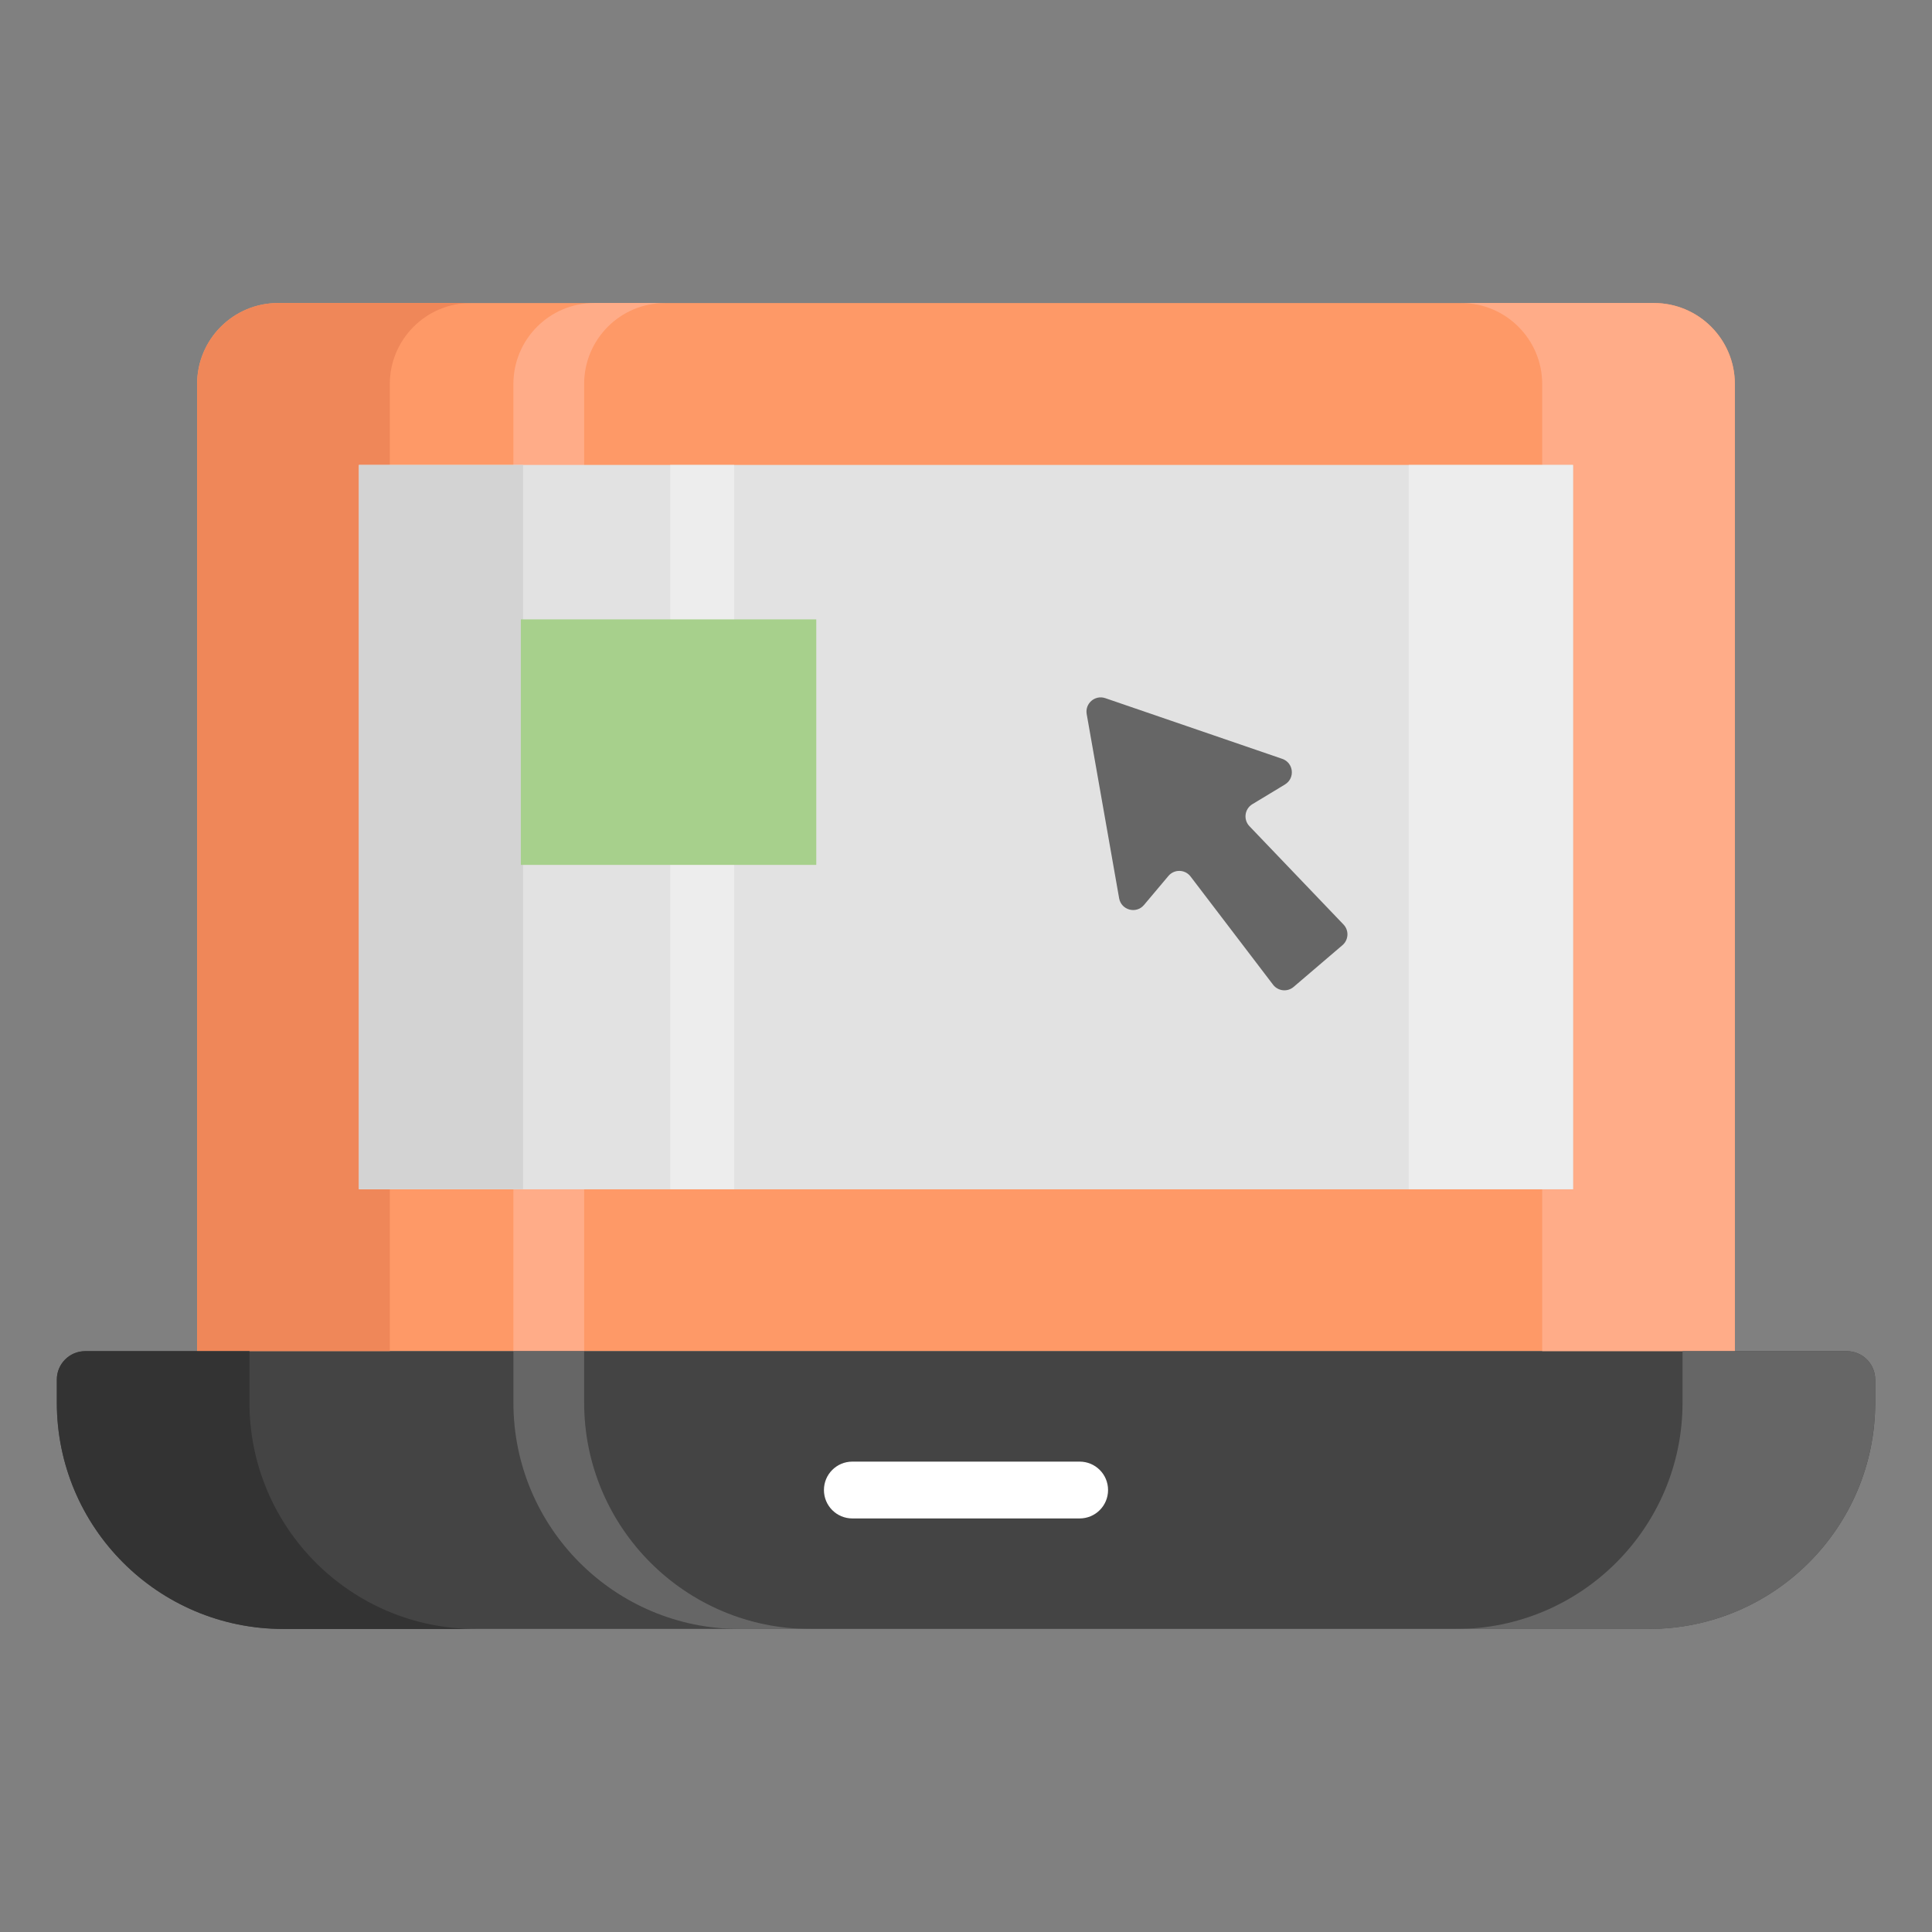
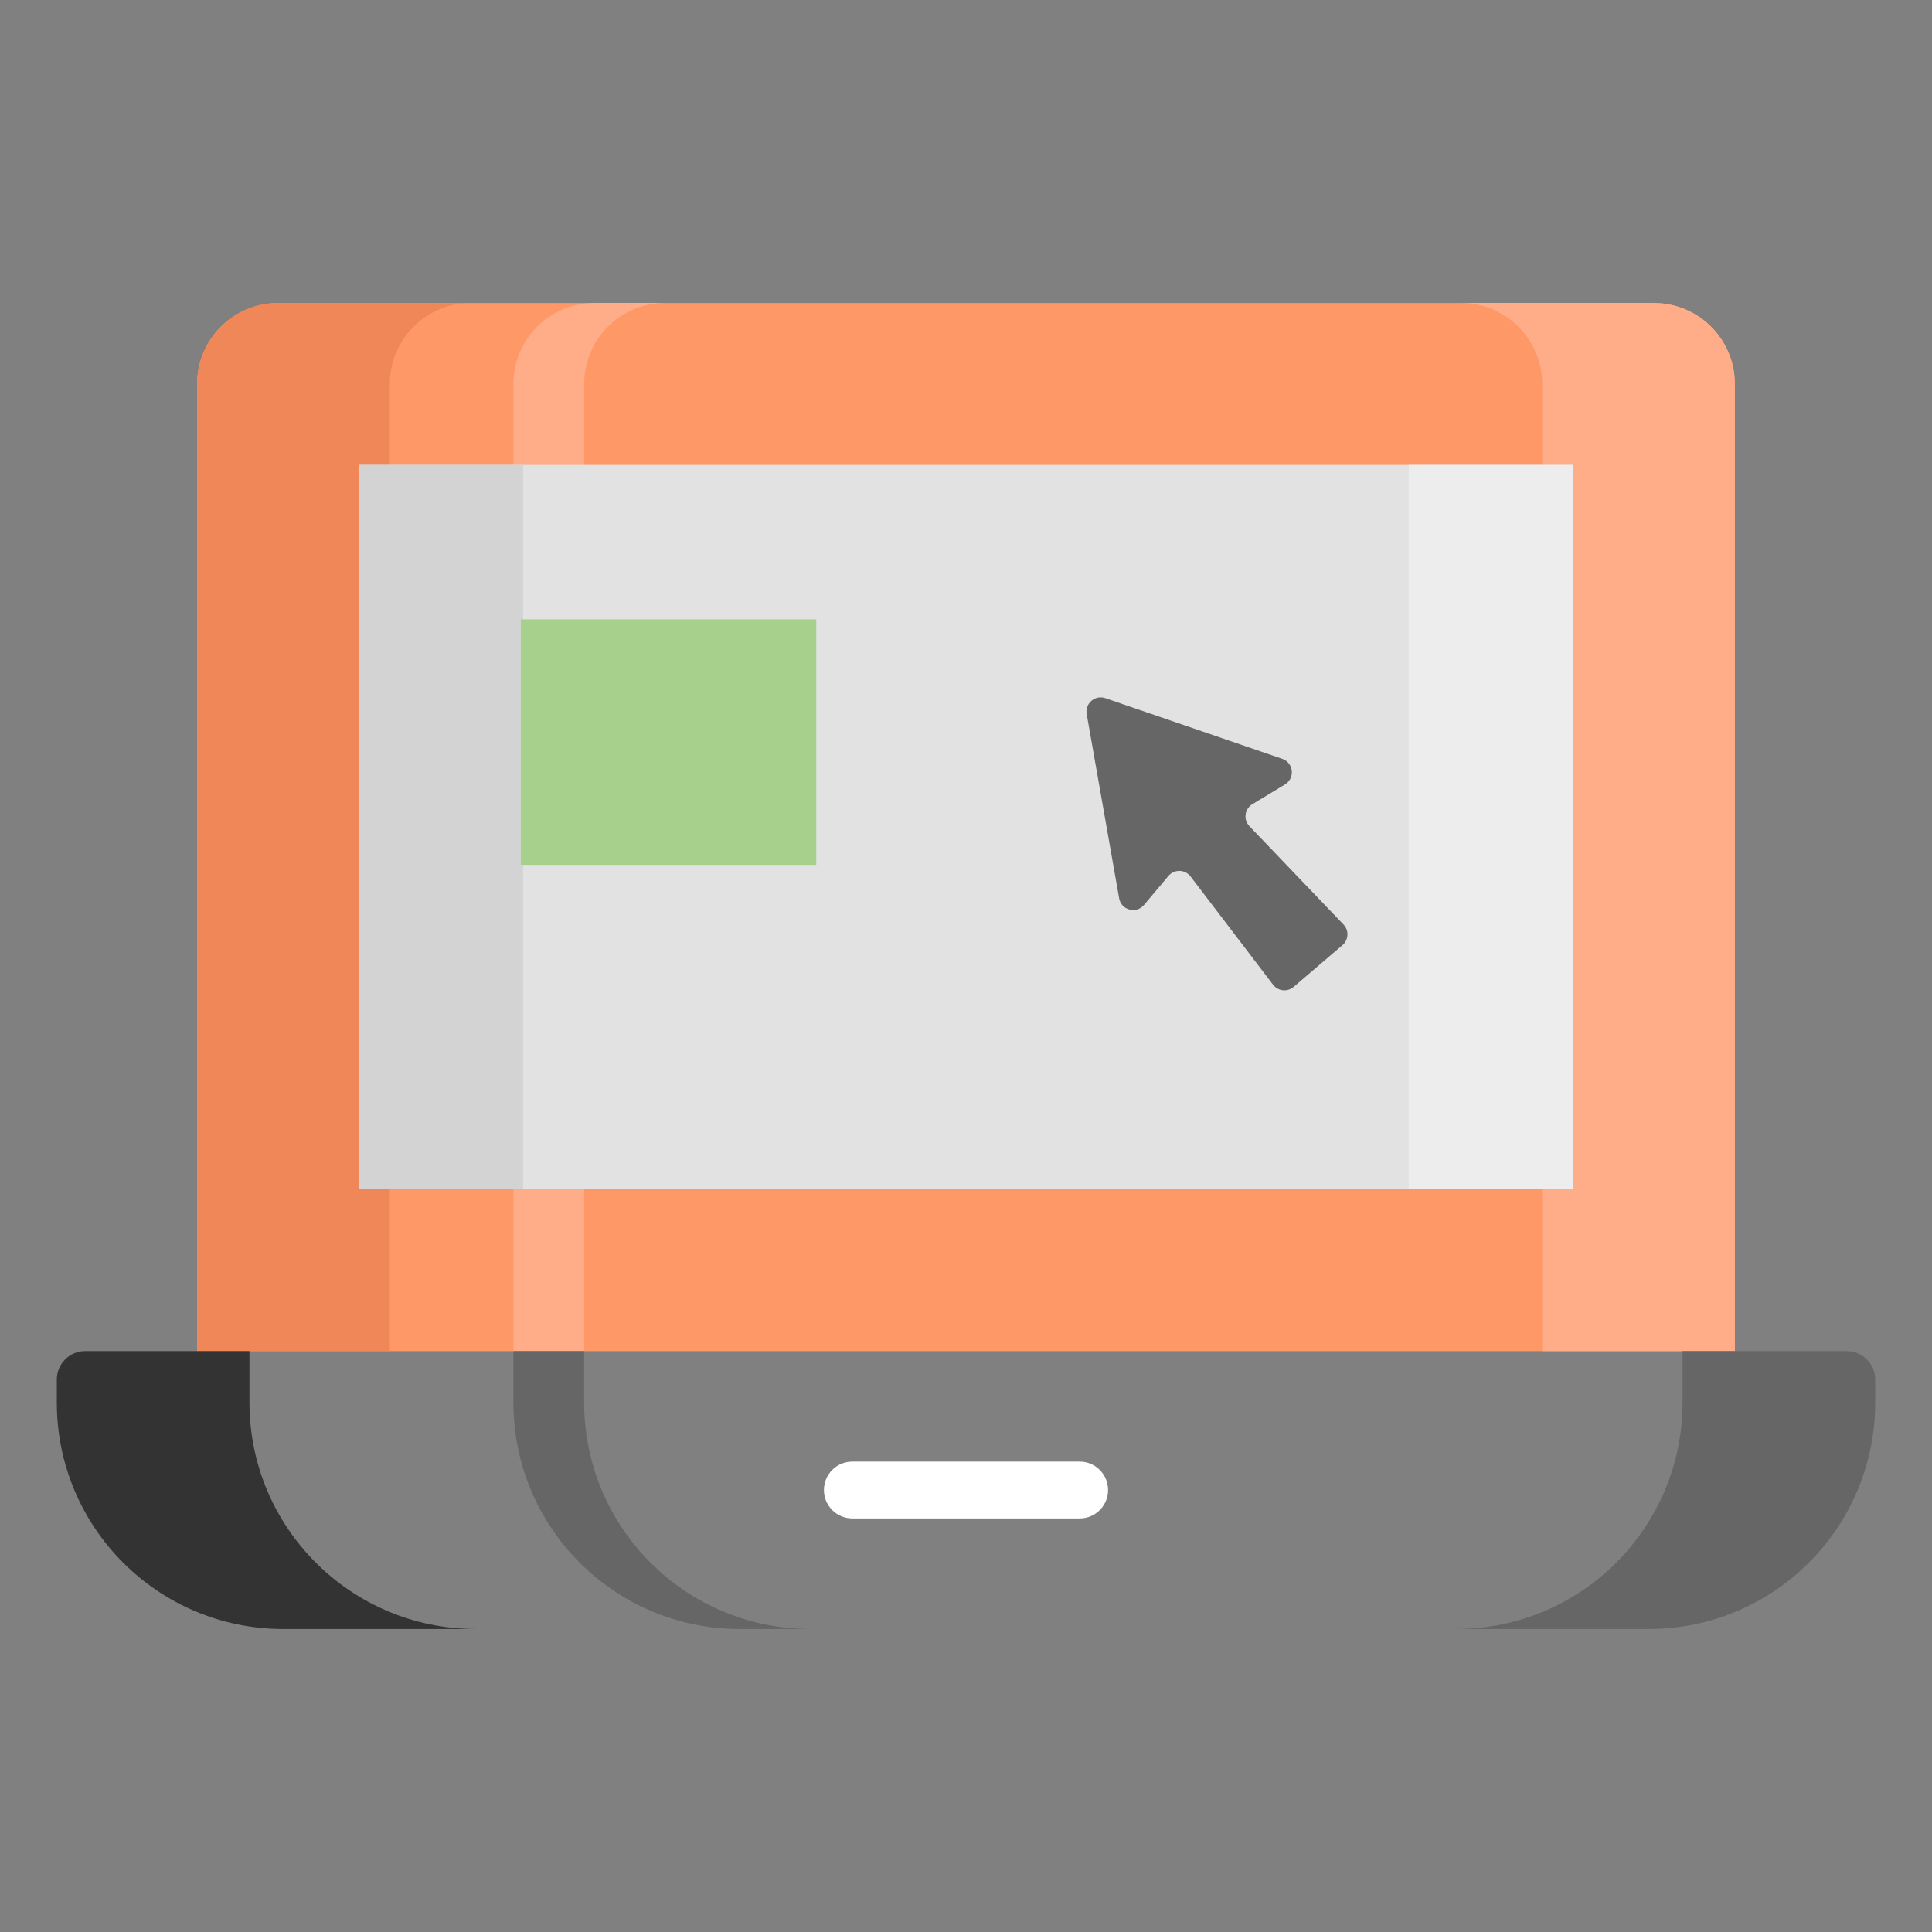
<svg xmlns="http://www.w3.org/2000/svg" id="Layer_1" height="512" viewBox="0 0 68 68" width="512">
  <rect x="0" y="0" width="68" height="68" fill="#808080" stroke="none" />
  <g>
    <path d="m61.062 47.557h-54.125v-34.042c0-1.573 1.275-2.849 2.849-2.849h48.427c1.573 0 2.849 1.275 2.849 2.849z" fill="#fe9967" />
-     <path d="m65 47.557h-62c-.552 0-1 .448-1 1v.804c0 4.402 3.569 7.971 7.971 7.971h48.059c4.402 0 7.971-3.569 7.971-7.971v-.804c-0-.552-.448-1-1-1z" fill="#444" />
    <path d="m16.57 10.665c-1.57 0-2.85 1.28-2.85 2.85v34.04h-6.78v-34.04c0-1.57 1.27-2.85 2.85-2.85h6.78z" fill="#ef8759" />
    <path d="m16.75 57.335h-6.78c-4.402 0-7.97-3.568-7.97-7.97v-.81c0-.552.448-1 1-1h5.78v1.81c0 4.4 3.57 7.97 7.97 7.97z" fill="#333" />
    <path d="m23.41 10.665c-1.58 0-2.85 1.28-2.85 2.85v34.04h-2.49v-34.04c0-1.57 1.27-2.85 2.85-2.85h2.49z" fill="#ffac88" />
    <path d="m28.53 57.335h-2.49c-4.41 0-7.97-3.57-7.97-7.97v-1.81h2.49v1.81c0 4.4 3.57 7.97 7.97 7.97z" fill="#666" />
    <path d="m51.43 10.665c1.57 0 2.85 1.28 2.85 2.85v34.04h6.78v-34.04c0-1.57-1.27-2.85-2.85-2.85h-6.78z" fill="#ffac88" />
    <path d="m51.25 57.335h6.78c4.402 0 7.97-3.568 7.97-7.97v-.81c0-.552-.448-1-1-1h-5.78v1.81c0 4.4-3.57 7.97-7.97 7.97z" fill="#666" />
    <path d="m21.252 7.747h25.496v42.73h-25.496z" fill="#e2e2e2" transform="matrix(0 1 -1 0 63.111 -4.888)" />
    <path d="m12.63 16.365h5.78v25.49h-5.78z" fill="#d3d3d3" />
-     <path d="m23.59 16.365h2.25v25.49h-2.25z" fill="#ededed" />
    <path d="m49.585 16.365h5.78v25.49h-5.78z" fill="#ededed" />
    <path d="m18.332 21.8h10.398v8.641h-10.398z" fill="#a7d08c" />
    <path d="m45.227 27.611-1.148.694c-.274.166-.324.542-.103.774l3.311 3.461c.198.207.182.539-.036.726l-1.72 1.47c-.218.187-.548.151-.723-.077l-2.904-3.809c-.194-.255-.574-.264-.78-.019l-.859 1.021c-.273.325-.801.183-.875-.235l-1.142-6.484c-.066-.375.295-.683.655-.56l6.228 2.136c.401.138.46.681.096.901z" fill="#666" />
    <path d="m38 51.444h-8c-.553 0-1 .447-1 1s.447 1 1 1h8c.553 0 1-.447 1-1s-.447-1-1-1z" fill="#fff" />
  </g>
</svg>